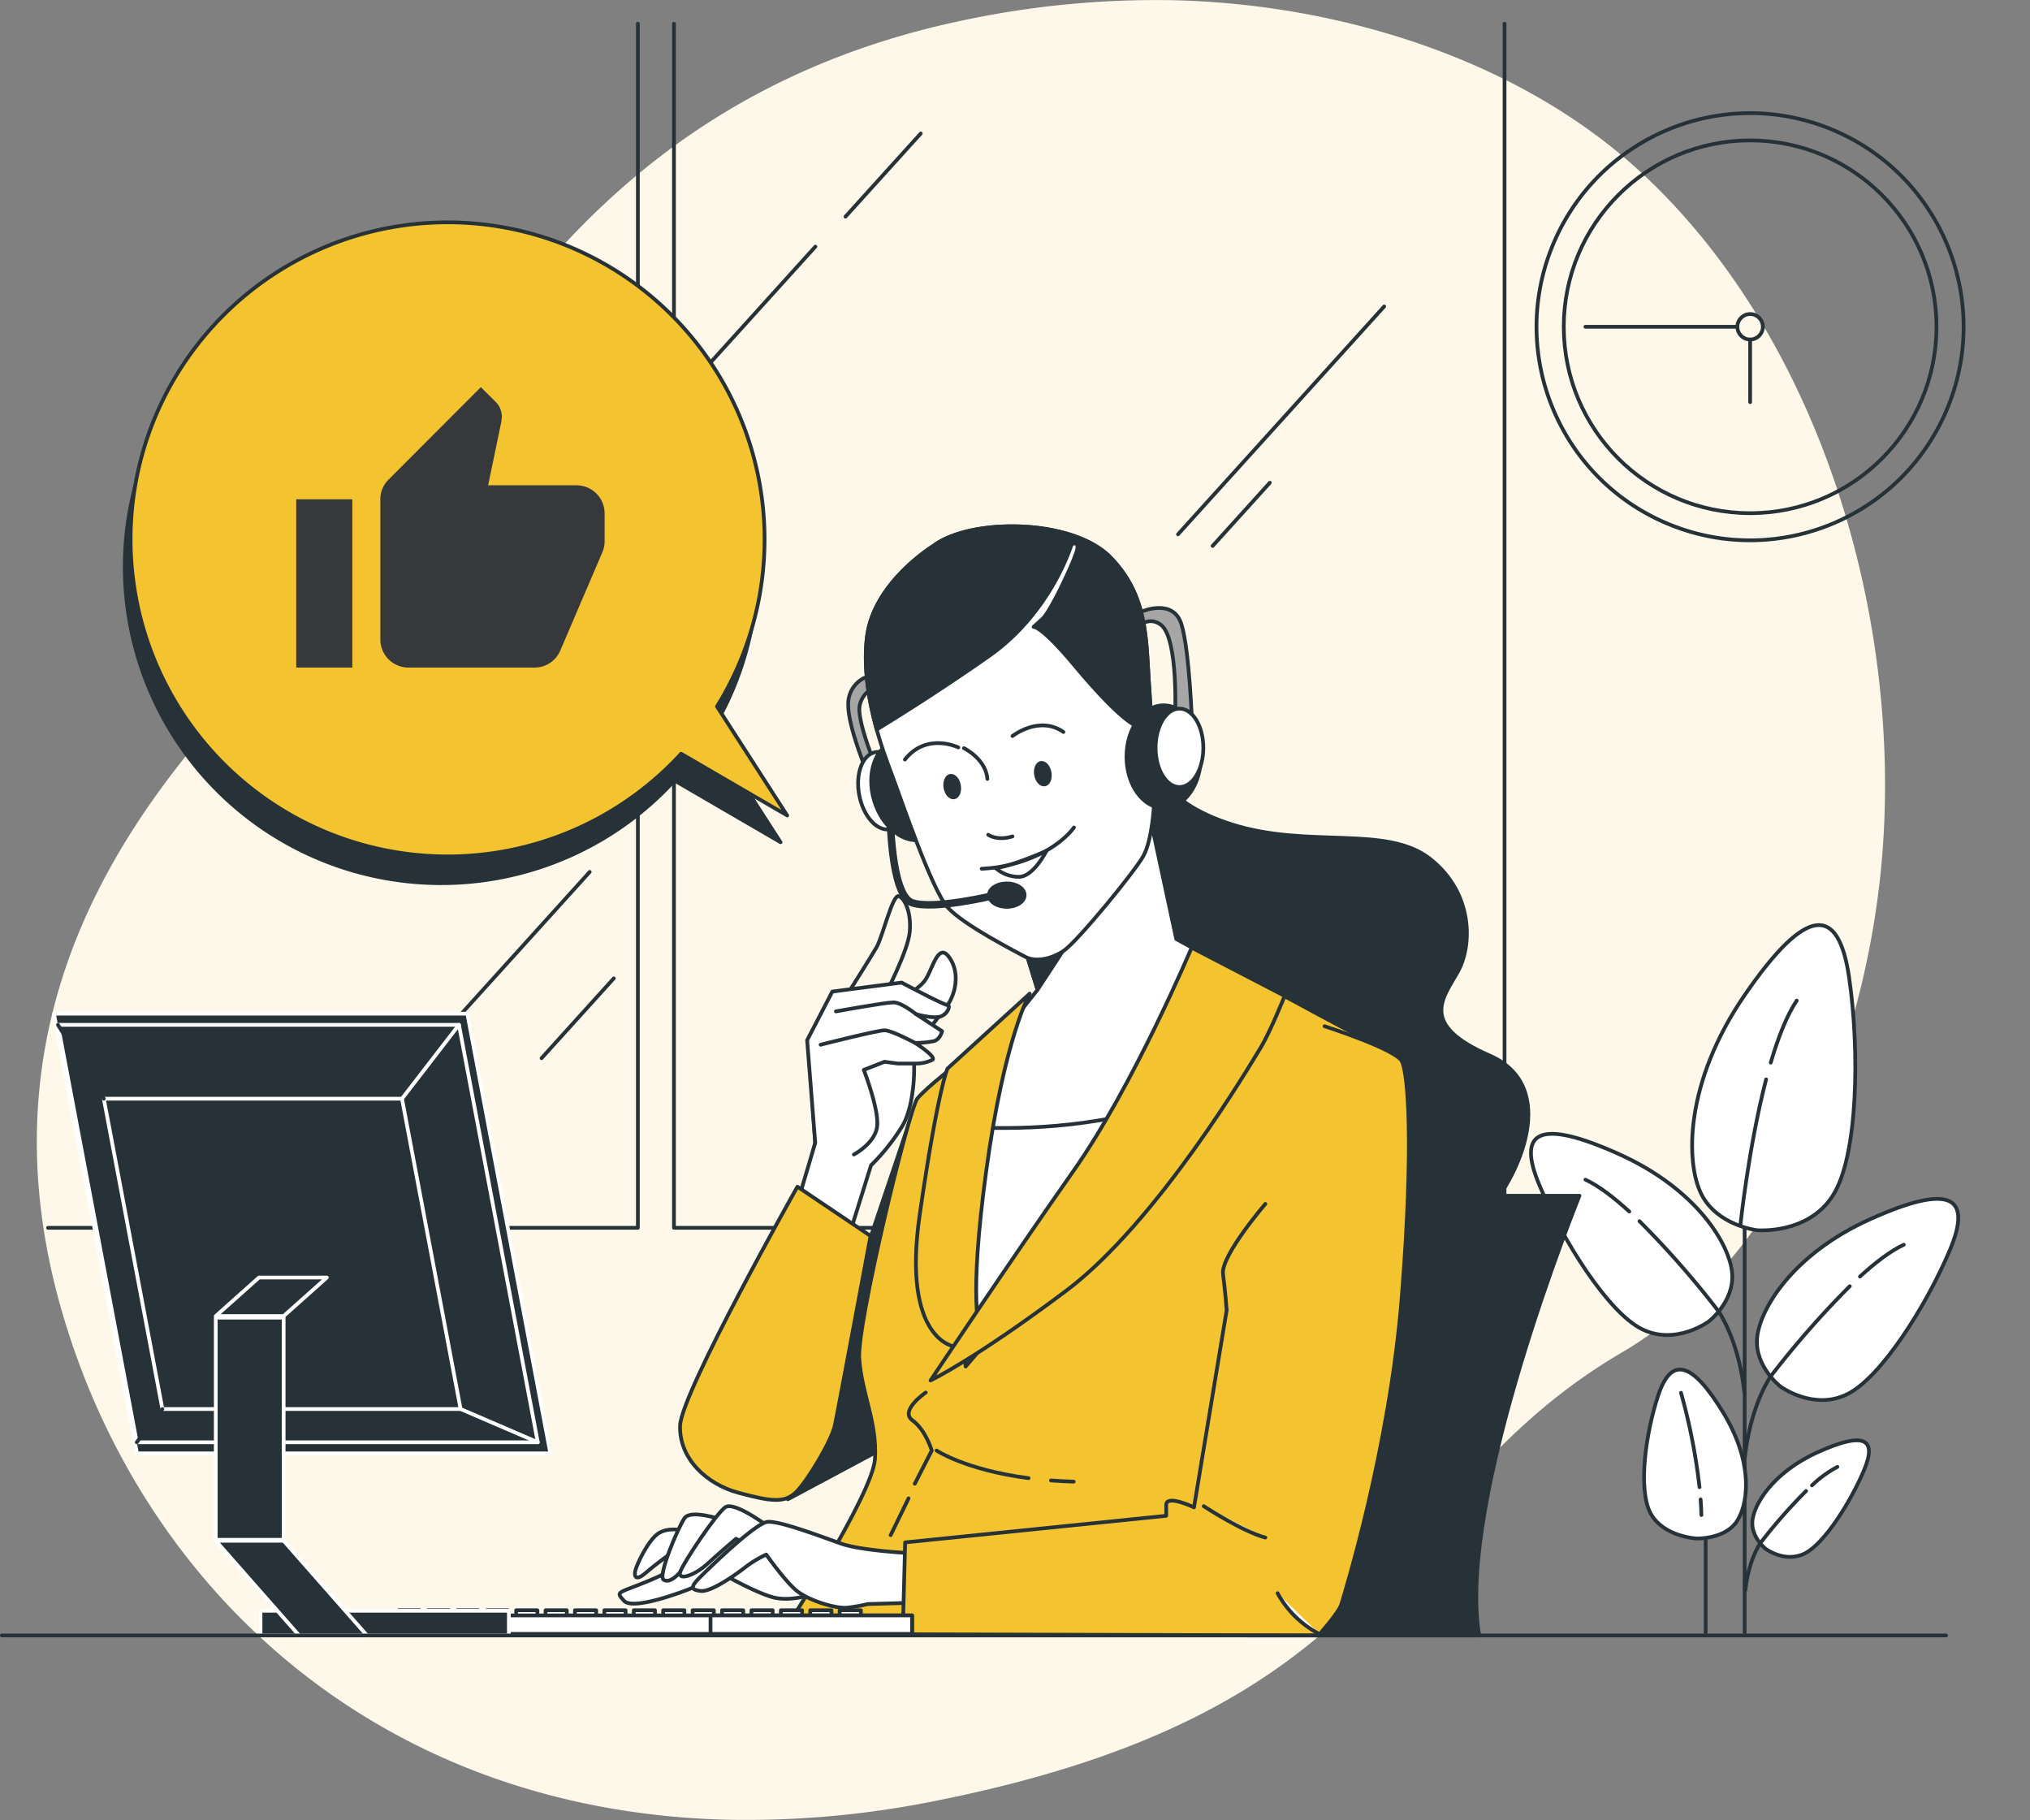
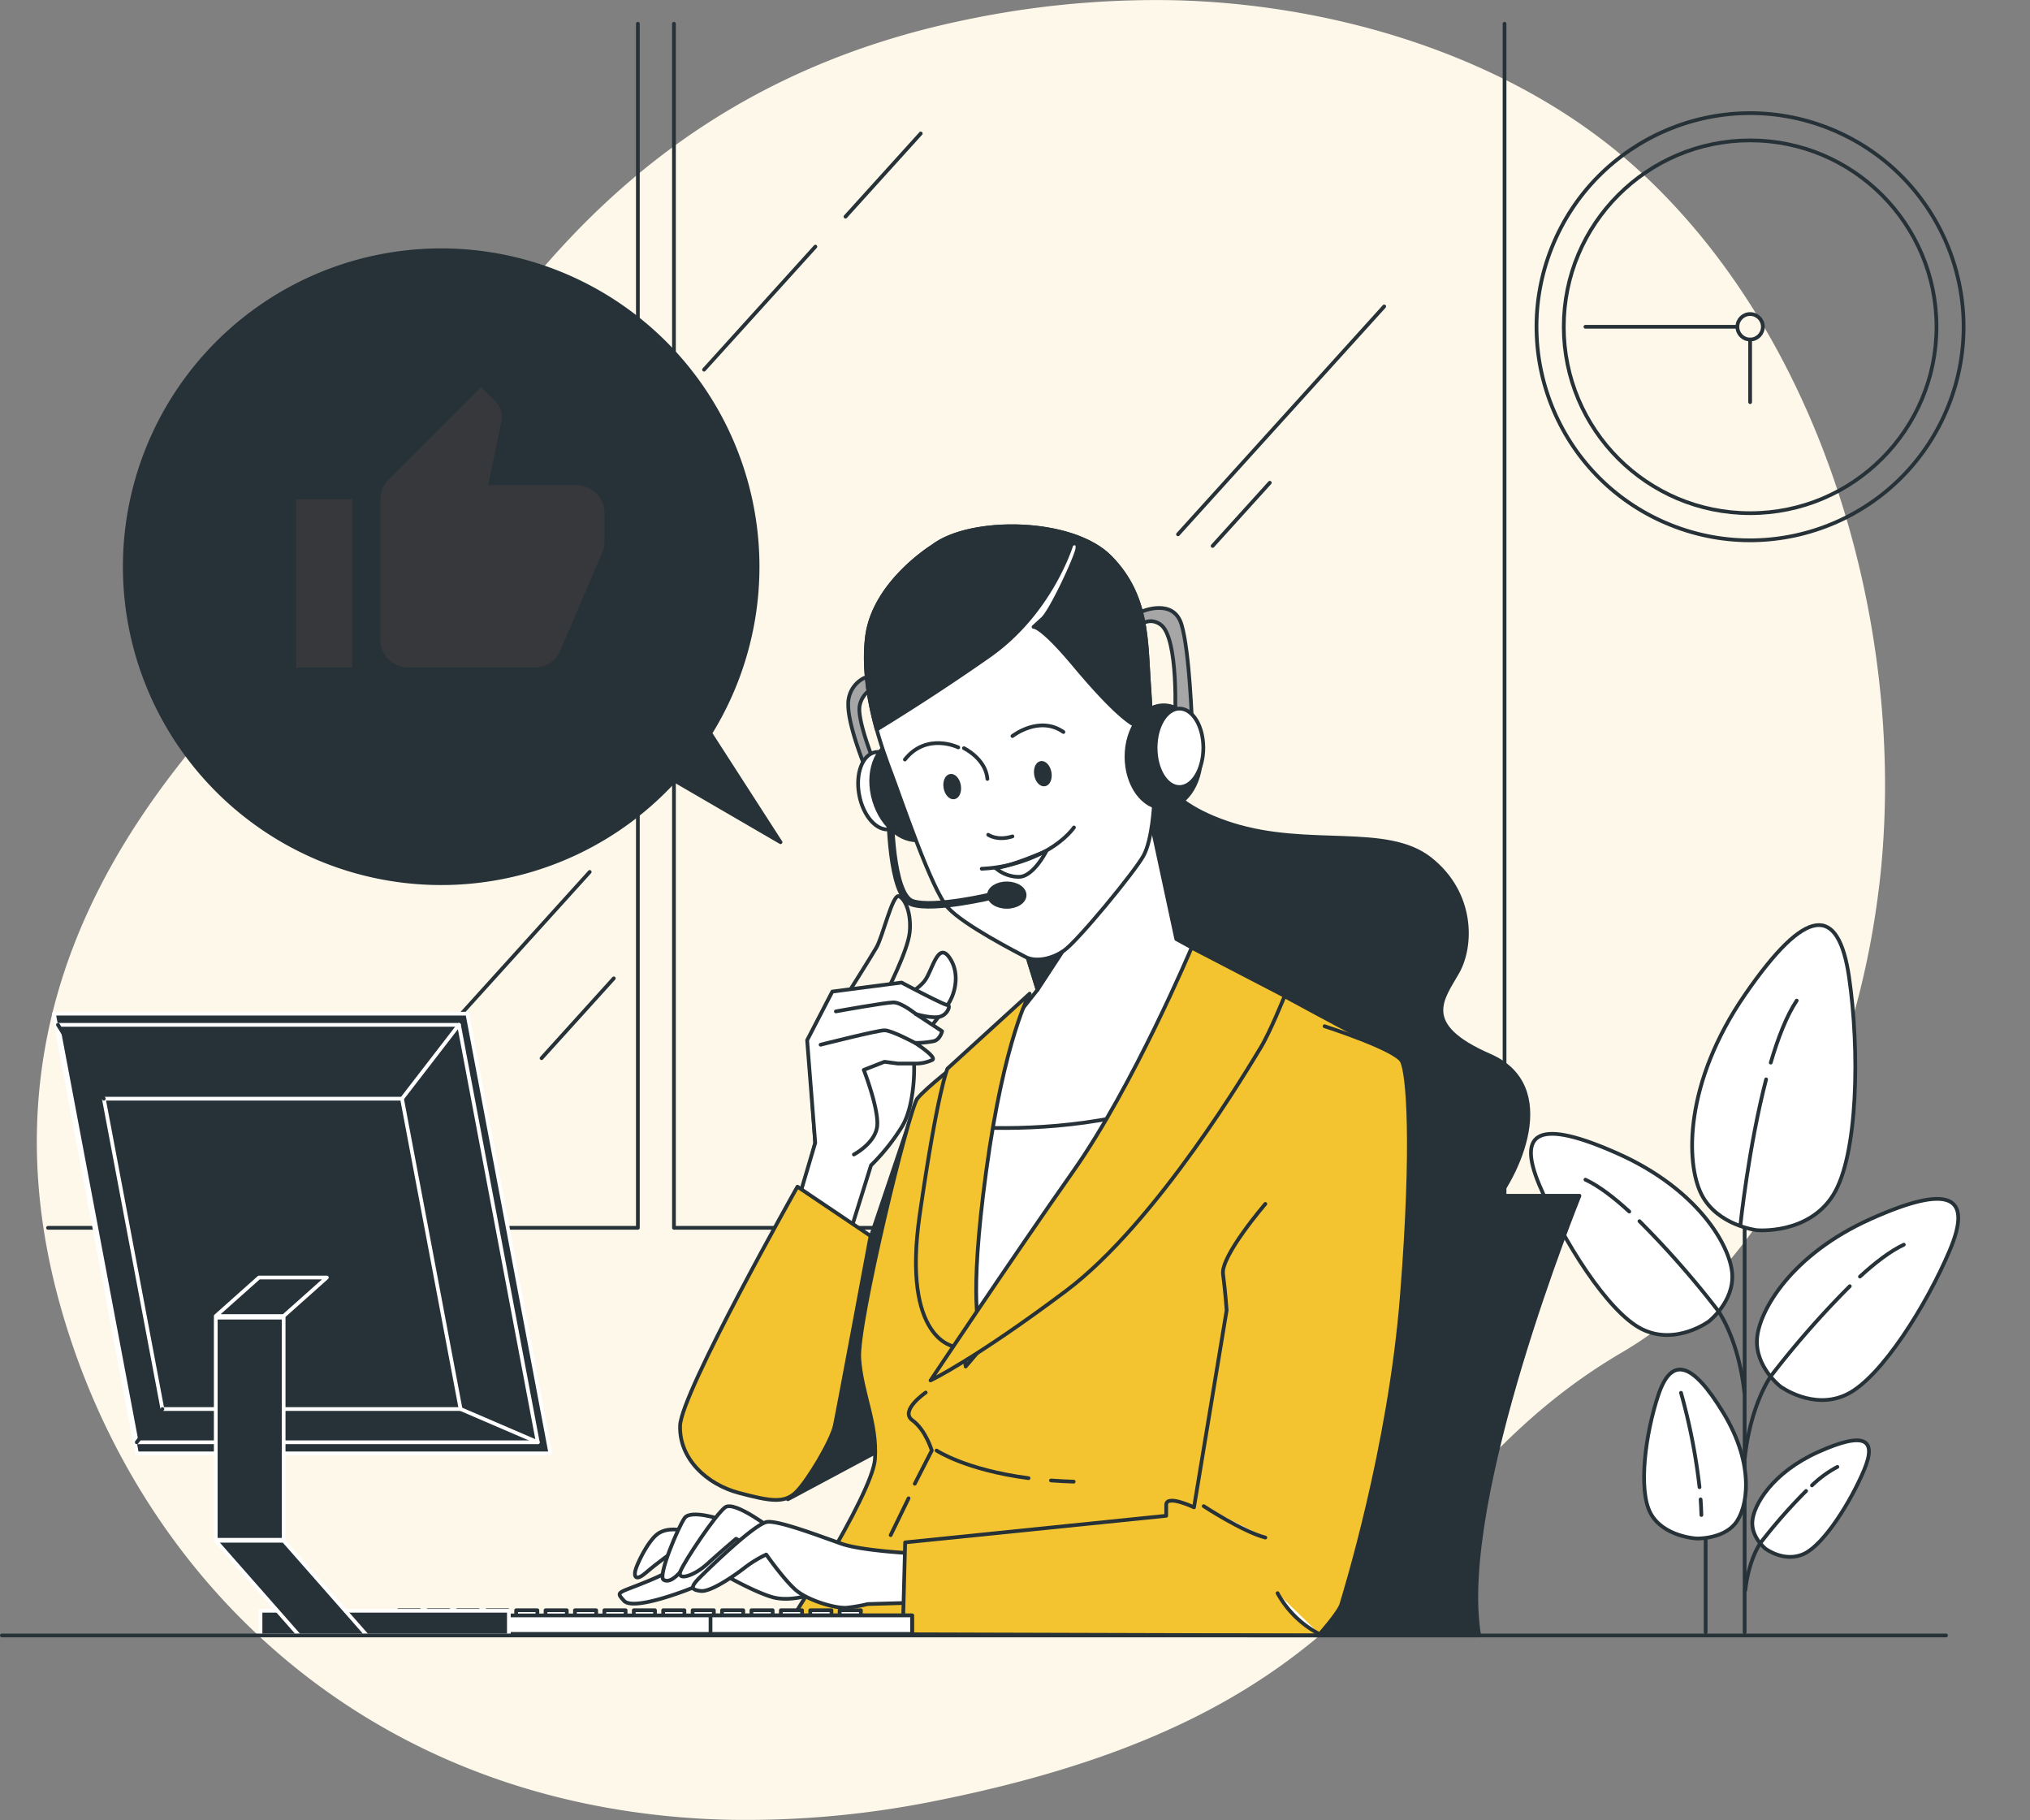
<svg xmlns="http://www.w3.org/2000/svg" width="543.078" height="486.809" viewBox="0 0 543.078 486.809">
  <rect x="0" y="0" width="543.078" height="486.809" fill="#808080" stroke="none" />
  <g id="Conseiller-01" transform="translate(-13.56 -39.631)">
    <g id="Background_Simple" transform="translate(23.416 39.631)">
      <g id="Groupe_219" data-name="Groupe 219">
        <path id="Tracé_2023" data-name="Tracé 2023" d="M515.138,276.55c-5.461,46.287-26.6,100.11-68.815,124.827-63.776,37.36-58.44,94.832-182.926,119.811a255.357,255.357,0,0,1-55.191,5.21,211.589,211.589,0,0,1-27.088-2.212C102,512.626,48.755,457.64,29.225,391.253c-25.709-87.307,25.618-144.471,59.649-178.9S147.816,70.606,270,45.091a248.216,248.216,0,0,1,56.73-5.393c43.471,1.072,90.887,15.345,123.7,45.136q3.694,3.352,7.194,6.954c45.6,46.812,64.984,121.658,57.528,184.761Z" transform="translate(-22.267 -39.631)" fill="#fdf8e9" />
      </g>
    </g>
    <g id="Plant" transform="translate(423.133 287.072)">
      <g id="Groupe_225" data-name="Groupe 225">
        <line id="Ligne_60" data-name="Ligne 60" y1="128.658" transform="translate(57.163 60.516)" fill="none" stroke="#263238" stroke-linecap="round" stroke-linejoin="round" stroke-width="1" />
        <line id="Ligne_61" data-name="Ligne 61" y1="63.799" transform="translate(46.731 125.375)" fill="none" stroke="#263238" stroke-linecap="round" stroke-linejoin="round" stroke-width="1" />
        <g id="Groupe_220" data-name="Groupe 220" transform="translate(43.112)">
          <path id="Tracé_2025" data-name="Tracé 2025" d="M428,338.277s-10.512-1.208-14.787-9.531-4.72-29.79,11.652-53.527,24.956-24.044,27.807-4.629,2.44,47.61-4.253,58.292-20.407,9.394-20.407,9.394Z" transform="translate(-410.686 -256.67)" fill="#fff" stroke="#263238" stroke-linecap="round" stroke-linejoin="round" stroke-width="1" />
          <path id="Tracé_2026" data-name="Tracé 2026" d="M429.14,290.978c1.938-6.612,4.252-12.564,6.943-16.588" transform="translate(-408.101 -254.188)" fill="none" stroke="#263238" stroke-linecap="round" stroke-linejoin="round" stroke-width="1" />
          <path id="Tracé_2027" data-name="Tracé 2027" d="M422.03,331.724s2.166-20.761,6.863-38.854" transform="translate(-409.097 -251.599)" fill="none" stroke="#263238" stroke-linecap="round" stroke-linejoin="round" stroke-width="1" />
        </g>
        <g id="Groupe_221" data-name="Groupe 221" transform="translate(57.231 73.235)">
          <path id="Tracé_2028" data-name="Tracé 2028" d="M432.126,371.04s-6.749-5.233-6.2-12.757,9.212-22.517,30.44-32.025,27.271-6.134,21.1,8.448-18.241,33.849-27.339,38.409-18-2.064-18-2.064Z" transform="translate(-422.675 -320.907)" fill="#fff" stroke="#263238" stroke-linecap="round" stroke-linejoin="round" stroke-width="1" />
          <path id="Tracé_2029" data-name="Tracé 2029" d="M450.07,340.188c4.1-3.751,8.186-6.886,11.731-8.528" transform="translate(-419.288 -319.401)" fill="none" stroke="#263238" stroke-linecap="round" stroke-linejoin="round" stroke-width="1" />
          <path id="Tracé_2030" data-name="Tracé 2030" d="M451.127,341.4a247.961,247.961,0,0,0-21,23.907s-5.438,7.308-7.057,21.855" transform="translate(-423.07 -318.036)" fill="none" stroke="#263238" stroke-linecap="round" stroke-linejoin="round" stroke-width="1" />
        </g>
        <g id="Groupe_222" data-name="Groupe 222" transform="translate(57.357 137.825)">
          <path id="Tracé_2031" data-name="Tracé 2031" d="M428.414,406.609s-3.91-3.033-3.591-7.388,5.336-13.043,17.637-18.56,15.8-3.557,12.233,4.891-10.569,19.609-15.836,22.254-10.432-1.2-10.432-1.2Z" transform="translate(-422.953 -377.561)" fill="#fff" stroke="#263238" stroke-linecap="round" stroke-linejoin="round" stroke-width="1" />
          <path id="Tracé_2032" data-name="Tracé 2032" d="M438.81,388.738a30.025,30.025,0,0,1,6.795-4.948" transform="translate(-420.991 -376.688)" fill="none" stroke="#263238" stroke-linecap="round" stroke-linejoin="round" stroke-width="1" />
          <path id="Tracé_2033" data-name="Tracé 2033" d="M439.426,389.44a142.84,142.84,0,0,0-12.165,13.852s-3.147,4.241-4.081,12.666" transform="translate(-423.18 -375.897)" fill="none" stroke="#263238" stroke-linecap="round" stroke-linejoin="round" stroke-width="1" />
        </g>
        <g id="Groupe_223" data-name="Groupe 223" transform="translate(0 55.838)">
          <path id="Tracé_2034" data-name="Tracé 2034" d="M420.5,355.78s6.749-5.233,6.2-12.758-9.212-22.517-30.44-32.025-27.271-6.134-21.1,8.448S393.4,353.294,402.5,357.855s18-2.064,18-2.064Z" transform="translate(-372.871 -305.647)" fill="#fff" stroke="#263238" stroke-linecap="round" stroke-linejoin="round" stroke-width="1" />
          <path id="Tracé_2035" data-name="Tracé 2035" d="M397.381,324.928c-4.1-3.751-8.186-6.886-11.731-8.528" transform="translate(-371.08 -304.141)" fill="none" stroke="#263238" stroke-linecap="round" stroke-linejoin="round" stroke-width="1" />
          <path id="Tracé_2036" data-name="Tracé 2036" d="M398.33,326.14a247.959,247.959,0,0,1,21,23.907s5.438,7.308,7.057,21.855" transform="translate(-369.304 -302.776)" fill="none" stroke="#263238" stroke-linecap="round" stroke-linejoin="round" stroke-width="1" />
        </g>
        <g id="Groupe_224" data-name="Groupe 224" transform="translate(30.255 118.89)">
          <path id="Tracé_2037" data-name="Tracé 2037" d="M413.467,406.142s6.829.217,10.249-3.9,5.472-15.6-3.078-29.688-14.012-14.946-17.42-4.766-5.472,25.355-2.052,31.637S413.467,406.142,413.467,406.142Z" transform="translate(-399.408 -360.952)" fill="#fff" stroke="#263238" stroke-linecap="round" stroke-linejoin="round" stroke-width="1" />
          <path id="Tracé_2038" data-name="Tracé 2038" d="M412.68,391.41c.1,1.4.171,2.793.205,4.184" transform="translate(-397.549 -356.686)" fill="none" stroke="#263238" stroke-linecap="round" stroke-linejoin="round" stroke-width="1" />
          <path id="Tracé_2039" data-name="Tracé 2039" d="M408.08,366.41a159.891,159.891,0,0,1,4.948,25.23" transform="translate(-398.193 -360.188)" fill="none" stroke="#263238" stroke-linecap="round" stroke-linejoin="round" stroke-width="1" />
        </g>
      </g>
    </g>
    <g id="Window" transform="translate(26.407 45.98)">
      <g id="Groupe_228" data-name="Groupe 228">
        <g id="Groupe_226" data-name="Groupe 226">
          <path id="Tracé_2040" data-name="Tracé 2040" d="M24.89,367.272h157.8V45.2" transform="translate(-24.89 -45.2)" fill="none" stroke="#263238" stroke-linecap="round" stroke-linejoin="round" stroke-width="1" />
          <path id="Tracé_2041" data-name="Tracé 2041" d="M329.568,367.272H171.77V45.2" transform="translate(-4.315 -45.2)" fill="none" stroke="#263238" stroke-linecap="round" stroke-linejoin="round" stroke-width="1" />
        </g>
        <path id="Tracé_2042" data-name="Tracé 2042" d="M228.26,367.272h157.8V45.2" transform="translate(3.598 -45.2)" fill="none" stroke="#263238" stroke-linecap="round" stroke-linejoin="round" stroke-width="1" />
        <g id="Groupe_227" data-name="Groupe 227" transform="translate(109.083 29.357)">
          <line id="Ligne_62" data-name="Ligne 62" x1="55.157" y2="60.949" transform="translate(193.221 46.264)" fill="none" stroke="#263238" stroke-linecap="round" stroke-linejoin="round" stroke-width="1" />
          <line id="Ligne_63" data-name="Ligne 63" x1="15.3" y2="16.907" transform="translate(202.478 93.418)" fill="none" stroke="#263238" stroke-linecap="round" stroke-linejoin="round" stroke-width="1" />
          <line id="Ligne_64" data-name="Ligne 64" x1="29.79" y2="32.914" transform="translate(66.421 30.258)" fill="none" stroke="#263238" stroke-linecap="round" stroke-linejoin="round" stroke-width="1" />
          <line id="Ligne_65" data-name="Ligne 65" y1="22.243" x2="20.134" transform="translate(104.26)" fill="none" stroke="#263238" stroke-linecap="round" stroke-linejoin="round" stroke-width="1" />
          <line id="Ligne_66" data-name="Ligne 66" x1="19.324" y2="21.354" transform="translate(22.95 225.987)" fill="none" stroke="#263238" stroke-linecap="round" stroke-linejoin="round" stroke-width="1" />
          <line id="Ligne_67" data-name="Ligne 67" x1="35.833" y2="39.595" transform="translate(0 197.519)" fill="none" stroke="#263238" stroke-linecap="round" stroke-linejoin="round" stroke-width="1" />
        </g>
      </g>
    </g>
    <g id="Clock" transform="translate(407.509 52.786)">
      <g id="Groupe_229" data-name="Groupe 229" transform="translate(0)">
        <circle id="Ellipse_50" data-name="Ellipse 50" cx="57.118" cy="57.118" r="57.118" transform="translate(0 106.074) rotate(-68.21)" fill="none" stroke="#263238" stroke-linecap="round" stroke-linejoin="round" stroke-width="1" />
        <circle id="Ellipse_51" data-name="Ellipse 51" cx="49.856" cy="49.856" r="49.856" transform="translate(24.401 24.398)" fill="none" stroke="#263238" stroke-linecap="round" stroke-linejoin="round" stroke-width="1" />
        <circle id="Ellipse_52" data-name="Ellipse 52" cx="3.409" cy="3.409" r="3.409" transform="translate(70.848 70.845)" fill="none" stroke="#263238" stroke-linecap="round" stroke-linejoin="round" stroke-width="1" />
        <line id="Ligne_68" data-name="Ligne 68" y2="16.748" transform="translate(74.257 77.662)" fill="none" stroke="#263238" stroke-linecap="round" stroke-linejoin="round" stroke-width="1" />
        <line id="Ligne_69" data-name="Ligne 69" x1="40.655" transform="translate(30.193 74.253)" fill="none" stroke="#263238" stroke-linecap="round" stroke-linejoin="round" stroke-width="1" />
      </g>
    </g>
    <g id="Speech_Bubble" transform="translate(47.008 99.507)">
      <g id="Groupe_230" data-name="Groupe 230">
        <path id="Tracé_2043" data-name="Tracé 2043" d="M218.316,256.663l-18.788-29.152a84.646,84.646,0,1,0-9.577,12.655l28.377,16.5Z" transform="translate(-42.96 -91.272)" fill="#263238" stroke="#263238" stroke-linecap="round" stroke-linejoin="round" stroke-width="1" />
-         <path id="Tracé_2044" data-name="Tracé 2044" d="M219.887,250.393,201.1,221.241a84.8,84.8,0,1,0-9.588,12.643l28.377,16.5Z" transform="translate(-42.741 -92.15)" fill="#f4c430" stroke="#263238" stroke-linecap="round" stroke-linejoin="round" stroke-width="1" />
      </g>
    </g>
    <g id="Character" transform="translate(179.318 180.39)">
      <path id="Tracé_2057" data-name="Tracé 2057" d="M334.078,320.17h61.074s-33.017,81.3-26.826,117.611H306.42s11.56-92.848,27.647-117.611Z" transform="translate(-138.364 -141.092)" fill="#263238" stroke="#263238" stroke-linecap="round" stroke-linejoin="round" stroke-width="1" />
      <g id="Groupe_238" data-name="Groupe 238">
        <path id="Tracé_2058" data-name="Tracé 2058" d="M286.477,217.984s.616,11,21.091,17.432,41.271,0,52.888,9.178,11.31,23.235,7.342,30.269-10.4,14.069,8.562,22.323,7.639,32.412-.308,41.271-21.707,13.145-37,10.09-33.325-40.051-52.888-59.615S264.212,233.25,276.7,222.9s9.782-4.891,9.782-4.891Z" transform="translate(-143.606 -155.605)" fill="#263238" stroke="#263238" stroke-linecap="round" stroke-linejoin="round" stroke-width="1" />
        <path id="Tracé_2059" data-name="Tracé 2059" d="M282.049,183.217s8.437-3.682,10.6,3.466,2.816,26.609,2.816,26.609l-4.549-1.083s1.083-22.072-3.9-25.526-8.87,4.332-8.87,4.332l3.9-7.787Z" transform="translate(-142.324 -160.409)" fill="#a6a6a6" stroke="#263238" stroke-linecap="round" stroke-linejoin="round" stroke-width="1" />
        <path id="Tracé_2060" data-name="Tracé 2060" d="M198.5,404.542l28.821-15.414s-2-30.246-1.71-31.386,7.5-60.322,7.5-60.322l-19.78,58.611Z" transform="translate(-153.481 -144.279)" fill="#263238" stroke="#263238" stroke-linecap="round" stroke-linejoin="round" stroke-width="1" />
        <path id="Tracé_2061" data-name="Tracé 2061" d="M326.111,272.431s28.456,15.516,32.333,17.135,1.619,21.342,1.619,34.271-19.4,122.216-19.4,122.216H197.1s24.249-37.178,24.9-46.88-3.557-17.455-4.207-26.837,13.259-66.6,15.516-69.522,11.959-10.352,11.959-10.352l34.271-30.075,15.847-3.557L326.1,272.408Z" transform="translate(-153.678 -149.685)" fill="#f4c430" stroke="#263238" stroke-linecap="round" stroke-linejoin="round" stroke-width="1" />
        <g id="Groupe_234" data-name="Groupe 234" transform="translate(72.517 231.715)">
          <line id="Ligne_70" data-name="Ligne 70" x1="4.788" y2="9.85" transform="translate(0 28.297)" fill="none" stroke="#263238" stroke-linecap="round" stroke-linejoin="round" stroke-width="1" />
          <path id="Tracé_2062" data-name="Tracé 2062" d="M231.409,366.34s-7.114,4.845-3.557,7.433,5.176,8.083,5.176,8.083l-4.549,8.881" transform="translate(-222.027 -366.34)" fill="none" stroke="#263238" stroke-linecap="round" stroke-linejoin="round" stroke-width="1" />
          <path id="Tracé_2063" data-name="Tracé 2063" d="M260.24,386.97c1.927.148,3.956.251,6.077.319" transform="translate(-217.35 -363.45)" fill="none" stroke="#263238" stroke-linecap="round" stroke-linejoin="round" stroke-width="1" />
          <path id="Tracé_2064" data-name="Tracé 2064" d="M233.39,379.95s7.73,5.176,24.6,7.388" transform="translate(-221.111 -364.434)" fill="none" stroke="#263238" stroke-linecap="round" stroke-linejoin="round" stroke-width="1" />
        </g>
        <path id="Tracé_2065" data-name="Tracé 2065" d="M217,198.713a7.721,7.721,0,0,0-4.332,7.354c0,5.621,4.549,16.657,4.549,16.657l2.6-.866s-4.754-11.469-4.116-15.573a6.636,6.636,0,0,1,4.549-5.187l-.866-2.816-2.383.433Z" transform="translate(-151.497 -158.167)" fill="#a6a6a6" stroke="#263238" stroke-linecap="round" stroke-linejoin="round" stroke-width="1" />
        <path id="Tracé_2066" data-name="Tracé 2066" d="M227.818,225.2c1.106,5.689-.809,10.842-4.275,11.515s-7.16-3.4-8.254-9.086.809-10.842,4.275-11.515S226.723,219.506,227.818,225.2Z" transform="translate(-151.174 -155.679)" fill="#fff" stroke="#263238" stroke-linecap="round" stroke-linejoin="round" stroke-width="1" />
        <path id="Tracé_2067" data-name="Tracé 2067" d="M237.91,223.768c2.155,7.274-.365,14.433-5.632,16.007s-11.287-3.067-13.453-10.341.365-14.433,5.632-16.007,11.287,3.067,13.453,10.341Z" transform="translate(-150.742 -156.087)" fill="#263238" stroke="#263238" stroke-linecap="round" stroke-linejoin="round" stroke-width="1" />
        <path id="Tracé_2068" data-name="Tracé 2068" d="M254.591,261.427l5.119,16.645-16.839,21.206-2.793,16.383s-2.793,46.755-1.2,53.949,1.6,9.189,1.6,9.189,34.761-40.359,51.942-65.133,21.183-39.96,21.183-39.96l-16.782-9.189-7.992-37.167-34.237,34.077Z" transform="translate(-147.894 -154.094)" fill="#fff" stroke="#263238" stroke-linecap="round" stroke-linejoin="round" stroke-width="1" />
        <path id="Tracé_2069" data-name="Tracé 2069" d="M279.246,243.11l-21.422,32.754-5.974-19.279Z" transform="translate(-146.008 -151.887)" fill="#263238" stroke="#263238" stroke-linecap="round" stroke-linejoin="round" stroke-width="1" />
        <path id="Tracé_2070" data-name="Tracé 2070" d="M240.237,304.824l-.16.935s-2.793,46.755-1.2,53.949,1.6,9.189,1.6,9.189,34.761-40.359,51.942-65.133c1.345-1.938,2.6-3.819,3.8-5.643-21.513,7.365-43.448,7.49-55.978,6.7Z" transform="translate(-147.894 -144.181)" fill="#fff" stroke="#263238" stroke-linecap="round" stroke-linejoin="round" stroke-width="1" />
        <g id="Groupe_235" data-name="Groupe 235" transform="translate(65.86)">
          <path id="Tracé_2071" data-name="Tracé 2071" d="M234.827,168.379s-16.007,9.736-17.74,24.443,4.332,30.509,6.7,36.779,10.6,30.725,14.924,35.479,18.39,11.9,20.772,13.2,6.7.866,10.386-1.733,18.823-20.989,21.205-25.31,2.816-13.852,2.816-13.852-.433-19.039-1.3-31.375-.217-24.238-10.386-34.613-37.429-10.6-47.382-3.033Z" transform="translate(-216.781 -163.095)" fill="#fff" stroke="#263238" stroke-linecap="round" stroke-linejoin="round" stroke-width="1" />
          <path id="Tracé_2072" data-name="Tracé 2072" d="M292.6,206.023c-.866-12.336-.217-24.227-10.386-34.613s-37.429-10.6-47.382-3.033c0,0-16.007,9.736-17.74,24.443-1,8.551.616,17.443,2.622,24.649,3.682-2.235,16.1-9.884,30.052-19.666,16.657-11.686,22.072-29.859,22.072-29.859s1.949-1.083,1.516,1.3-6.92,16.44-9.3,18.606l-2.383,2.166s1.95-.433,10.819,10.17,13.852,14.924,16.44,16.223a14.069,14.069,0,0,0,4.3.844c-.171-3.888-.376-7.81-.616-11.23Z" transform="translate(-216.781 -163.094)" fill="#263238" stroke="#263238" stroke-linecap="round" stroke-linejoin="round" stroke-width="1" />
          <path id="Tracé_2073" data-name="Tracé 2073" d="M260.363,221.186c.285,1.585-.308,3.021-1.3,3.192s-2.041-.969-2.314-2.554.308-3.021,1.3-3.192S260.089,219.6,260.363,221.186Z" transform="translate(-211.192 -155.318)" fill="#263238" stroke="#263238" stroke-linecap="round" stroke-linejoin="round" stroke-width="1" />
          <path id="Tracé_2074" data-name="Tracé 2074" d="M239.1,224.216c.285,1.585-.308,3.021-1.3,3.192s-2.041-.969-2.314-2.554.308-3.021,1.3-3.192S238.829,222.631,239.1,224.216Z" transform="translate(-214.17 -154.894)" fill="#263238" stroke="#263238" stroke-linecap="round" stroke-linejoin="round" stroke-width="1" />
          <path id="Tracé_2075" data-name="Tracé 2075" d="M251.2,212.671s7.137-5.621,13.635-1.083" transform="translate(-211.959 -156.55)" fill="none" stroke="#263238" stroke-linecap="round" stroke-linejoin="round" stroke-width="1" />
          <path id="Tracé_2076" data-name="Tracé 2076" d="M240.245,215.121s-8.437-4.116-14.285,3.249" transform="translate(-215.495 -155.968)" fill="none" stroke="#263238" stroke-linecap="round" stroke-linejoin="round" stroke-width="1" />
          <path id="Tracé_2077" data-name="Tracé 2077" d="M239.82,215.17s5.837,2.816,6.27,8.22" transform="translate(-213.553 -155.801)" fill="none" stroke="#263238" stroke-linecap="round" stroke-linejoin="round" stroke-width="1" />
          <path id="Tracé_2078" data-name="Tracé 2078" d="M245.51,235.48s2.383,1.733,6.487.433" transform="translate(-212.756 -152.956)" fill="none" stroke="#263238" stroke-linecap="round" stroke-linejoin="round" stroke-width="1" />
          <path id="Tracé_2079" data-name="Tracé 2079" d="M243.99,244.806a39.531,39.531,0,0,0,14.069-3.249c7.57-3.249,10.6-7.787,10.6-7.787" transform="translate(-212.969 -153.195)" fill="none" stroke="#263238" stroke-linecap="round" stroke-linejoin="round" stroke-width="1" />
          <path id="Tracé_2080" data-name="Tracé 2080" d="M247.221,243.818a9.426,9.426,0,0,0,6.27,2.383c3.888,0,7.354-6.92,7.354-6.92s-9.953,4.332-13.635,4.549Z" transform="translate(-212.518 -152.423)" fill="none" stroke="#263238" stroke-linecap="round" stroke-linejoin="round" stroke-width="1" />
        </g>
        <ellipse id="Ellipse_53" data-name="Ellipse 53" cx="9.953" cy="13.738" rx="9.953" ry="13.738" transform="translate(135.609 47.9)" fill="#263238" stroke="#263238" stroke-linecap="round" stroke-linejoin="round" stroke-width="1" />
        <ellipse id="Ellipse_54" data-name="Ellipse 54" cx="6.384" cy="10.489" rx="6.384" ry="10.489" transform="translate(143.396 48.778)" fill="#fff" stroke="#263238" stroke-linecap="round" stroke-linejoin="round" stroke-width="1" />
        <path id="Tracé_2081" data-name="Tracé 2081" d="M222.49,230.02s.057,22.471,5.906,24.421,21.855-1.95,21.855-1.95" transform="translate(-150.121 -153.72)" fill="none" stroke="#263238" stroke-linecap="round" stroke-linejoin="round" stroke-width="2" />
        <path id="Tracé_2082" data-name="Tracé 2082" d="M255.221,250.025c0,1.733-2.132,3.135-4.766,3.135s-4.766-1.4-4.766-3.135,2.132-3.135,4.766-3.135S255.221,248.292,255.221,250.025Z" transform="translate(-146.871 -151.357)" fill="#263238" stroke="#263238" stroke-linecap="round" stroke-linejoin="round" stroke-width="1" />
        <path id="Tracé_2083" data-name="Tracé 2083" d="M258.98,272.75s-6.795,11.959-11.64,47.53-1.619,42.685-1.619,42.685l-6.795,4.207s-14.228-1.619-9.371-35.24,7.433-39.128,7.433-39.128l21.992-20.043Z" transform="translate(-149.273 -147.735)" fill="#f4c430" stroke="#263238" stroke-linecap="round" stroke-linejoin="round" stroke-width="1" />
        <path id="Tracé_2084" data-name="Tracé 2084" d="M301.821,261.971s-15.516,36.859-31.683,59.82-38.158,55.932-38.158,55.932,11.64-5.5,36.209-23.93,49.468-60.789,52.056-65,6.464-13.909,6.464-13.909l-24.9-12.928Z" transform="translate(-148.792 -149.246)" fill="#f4c430" stroke="#263238" stroke-linecap="round" stroke-linejoin="round" stroke-width="1" />
        <g id="Groupe_236" data-name="Groupe 236" transform="translate(0 262.129)">
          <path id="Tracé_2085" data-name="Tracé 2085" d="M177.73,406.7a80.5,80.5,0,0,1-11.9,5.951c-7.274,2.976-7.946,2.44-5.621,4.959s14.547-1.984,17.854-3.306S187.648,411,187.648,411s7.6,4.3,12.233,5.621,10.249-.661,10.249-.661.331-5.29-3.637-8.266-12.564-9.919-15.539-9.588-13.225,8.6-13.225,8.6Z" transform="translate(-159.013 -392.306)" fill="#fff" stroke="#263238" stroke-linecap="round" stroke-linejoin="round" stroke-width="1" />
          <path id="Tracé_2086" data-name="Tracé 2086" d="M175.243,398.711s-3.967-.992-6.612.992-5.621,8.266-5.951,9.919.331,2.645,2.976.331,7.274-5.621,7.274-5.621l3.967-1.323Z" transform="translate(-158.51 -392.254)" fill="#fff" stroke="#263238" stroke-linecap="round" stroke-linejoin="round" stroke-width="1" />
          <path id="Tracé_2087" data-name="Tracé 2087" d="M184.586,396.227s-7.935-2.645-9.588-.331-7.274,15.539-5.621,16.531,3.967-.992,6.943-5.29,4.629-6.612,4.629-6.612l3.967-.661Z" transform="translate(-157.603 -392.746)" fill="#fff" stroke="#263238" stroke-linecap="round" stroke-linejoin="round" stroke-width="1" />
          <path id="Tracé_2088" data-name="Tracé 2088" d="M198.184,399.462s-10.352-8.083-12.928-6.145-10.99,14.547-11.959,17.135,3.557,1.288,7.114-1.938,7.764-6.795,7.764-6.795l8.083,4.207,1.938-6.464Z" transform="translate(-157.031 -393.017)" fill="#fff" stroke="#263238" stroke-linecap="round" stroke-linejoin="round" stroke-width="1" />
          <path id="Tracé_2089" data-name="Tracé 2089" d="M234.944,405.095s-13.578-.65-19.074-2.588-16.486-6.145-19.723-5.814-15.517,12.29-18.1,14.878-2.326,3.283.262,3.6,8.79-3.933,11.709-6.191a31.122,31.122,0,0,1,5.814-3.557s4.526,6.464,7.764,9.371,10.99,5.176,13.909,4.845a46.15,46.15,0,0,0,5.5-.969l10.99-.319.969-13.259Z" transform="translate(-156.601 -392.504)" fill="#fff" stroke="#263238" stroke-linecap="round" stroke-linejoin="round" stroke-width="1" />
        </g>
        <path id="Tracé_2090" data-name="Tracé 2090" d="M322.459,327.93s-11.959,13.909-11.321,18.754.969,9.7.969,9.7l-8.733,52.706s-7.433-3.557-7.433-.65v2.907L226.1,418.464l-.65,24.569,111.226.319s5.5-6.145,6.145-8.4,12.928-41.385,16.166-82.451,1.619-59.489,0-62.727S338.3,280.4,338.3,280.4" transform="translate(-149.706 -146.663)" fill="#f4c430" stroke="#263238" stroke-linecap="round" stroke-linejoin="round" stroke-width="1" />
        <path id="Tracé_2091" data-name="Tracé 2091" d="M296.08,393s10.352,6.795,16.485,8.4" transform="translate(-139.813 -130.89)" fill="#fff" stroke="#263238" stroke-linecap="round" stroke-linejoin="round" stroke-width="1" />
        <g id="Groupe_237" data-name="Groupe 237" transform="translate(46.067 98.921)">
          <path id="Tracé_2092" data-name="Tracé 2092" d="M212.634,345.6l7.981-25.572a54.92,54.92,0,0,0,8.425-10.591c3.363-5.78,3.375-16.611,2.884-18.538s6.977-10.591,9.155-13.727,3.375-8.665.479-12.758-4.332,2.645-6.259,5.78-8.665,6.259-8.665,6.259l-7.228,5.78s-11.8,10.352-12.518,11.8-2.166,6.02-2.166,6.02l.958,13.966L199.42,338.34l13.2,7.274Z" transform="translate(-199.42 -248.003)" fill="#fff" stroke="#263238" stroke-linecap="round" stroke-linejoin="round" stroke-width="1" />
          <path id="Tracé_2093" data-name="Tracé 2093" d="M212.73,275.66s5.78-9.155,7.467-12.039,4.332-14.445,6.02-13.726,3.375,4.572,2.884,9.634-6.5,16.611-6.5,16.611Z" transform="translate(-197.556 -249.862)" fill="none" stroke="#263238" stroke-linecap="round" stroke-linejoin="round" stroke-width="1" />
          <path id="Tracé_2094" data-name="Tracé 2094" d="M200.48,330.128l5.062-17.1-2.166-27.453,6.738-13.008,18.538-2.406s11.321,6.02,12.279,6.02,0,2.645-2.166,3.135-6.259-.718-6.259-.718l6.977,4.572s-.479,2.166-2.166,2.645a25.427,25.427,0,0,1-5.062.479s6.02,3.853,4.572,4.572a10.5,10.5,0,0,1-4.572.958h-4.572l-3.614-.479-5.541,2.166s3.853,9.873,3.614,14.684-6.259,7.946-6.259,7.946" transform="translate(-199.271 -247.019)" fill="#fff" stroke="#263238" stroke-linecap="round" stroke-linejoin="round" stroke-width="1" />
          <path id="Tracé_2095" data-name="Tracé 2095" d="M231.2,277.945s-3.853-3.135-6.02-3.135-15.414,2.406-15.414,2.406" transform="translate(-197.97 -246.367)" fill="none" stroke="#263238" stroke-linecap="round" stroke-linejoin="round" stroke-width="1" />
          <path id="Tracé_2096" data-name="Tracé 2096" d="M231.467,284.735s-6.259-3.375-8.186-3.375-17.1,3.854-17.1,3.854" transform="translate(-198.473 -245.45)" fill="none" stroke="#263238" stroke-linecap="round" stroke-linejoin="round" stroke-width="1" />
        </g>
        <path id="Tracé_2097" data-name="Tracé 2097" d="M204.609,318.05l19.552,13.168s-8.7,46.755-9.565,50.745-7.137,14.547-10.272,17.694-6.852,2.565-15.414.285-15.984-9.132-15.7-17.979S204.6,318.05,204.6,318.05Z" transform="translate(-157.025 -141.389)" fill="#f4c430" stroke="#263238" stroke-linecap="round" stroke-linejoin="round" stroke-width="1" />
      </g>
    </g>
    <g id="Device" transform="translate(27.992 310.775)">
      <g id="Groupe_239" data-name="Groupe 239" transform="translate(88.915 159.566)">
        <rect id="Rectangle_103" data-name="Rectangle 103" width="5.678" height="1.744" transform="translate(3.261)" fill="#fff" stroke="#263238" stroke-linecap="round" stroke-linejoin="round" stroke-width="1" />
        <rect id="Rectangle_104" data-name="Rectangle 104" width="5.678" height="1.744" transform="translate(11.127)" fill="#fff" stroke="#263238" stroke-linecap="round" stroke-linejoin="round" stroke-width="1" />
        <rect id="Rectangle_105" data-name="Rectangle 105" width="5.678" height="1.744" transform="translate(18.994)" fill="#fff" stroke="#263238" stroke-linecap="round" stroke-linejoin="round" stroke-width="1" />
        <rect id="Rectangle_106" data-name="Rectangle 106" width="5.678" height="1.744" transform="translate(26.872)" fill="#fff" stroke="#263238" stroke-linecap="round" stroke-linejoin="round" stroke-width="1" />
        <rect id="Rectangle_107" data-name="Rectangle 107" width="5.678" height="1.744" transform="translate(34.738)" fill="#fff" stroke="#263238" stroke-linecap="round" stroke-linejoin="round" stroke-width="1" />
        <rect id="Rectangle_108" data-name="Rectangle 108" width="5.678" height="1.744" transform="translate(42.605)" fill="#fff" stroke="#263238" stroke-linecap="round" stroke-linejoin="round" stroke-width="1" />
        <rect id="Rectangle_109" data-name="Rectangle 109" width="5.678" height="1.744" transform="translate(50.471)" fill="#fff" stroke="#263238" stroke-linecap="round" stroke-linejoin="round" stroke-width="1" />
        <rect id="Rectangle_110" data-name="Rectangle 110" width="5.678" height="1.744" transform="translate(58.338)" fill="#fff" stroke="#263238" stroke-linecap="round" stroke-linejoin="round" stroke-width="1" />
        <rect id="Rectangle_111" data-name="Rectangle 111" width="5.678" height="1.744" transform="translate(66.204)" fill="#fff" stroke="#263238" stroke-linecap="round" stroke-linejoin="round" stroke-width="1" />
        <rect id="Rectangle_112" data-name="Rectangle 112" width="5.678" height="1.744" transform="translate(74.071)" fill="#fff" stroke="#263238" stroke-linecap="round" stroke-linejoin="round" stroke-width="1" />
        <rect id="Rectangle_113" data-name="Rectangle 113" width="5.678" height="1.744" transform="translate(81.949)" fill="#fff" stroke="#263238" stroke-linecap="round" stroke-linejoin="round" stroke-width="1" />
        <rect id="Rectangle_114" data-name="Rectangle 114" width="5.678" height="1.744" transform="translate(89.815)" fill="#fff" stroke="#263238" stroke-linecap="round" stroke-linejoin="round" stroke-width="1" />
        <rect id="Rectangle_115" data-name="Rectangle 115" width="5.678" height="1.744" transform="translate(97.682)" fill="#fff" stroke="#263238" stroke-linecap="round" stroke-linejoin="round" stroke-width="1" />
        <rect id="Rectangle_116" data-name="Rectangle 116" width="5.678" height="1.744" transform="translate(105.549)" fill="#fff" stroke="#263238" stroke-linecap="round" stroke-linejoin="round" stroke-width="1" />
        <rect id="Rectangle_117" data-name="Rectangle 117" width="5.678" height="1.744" transform="translate(113.415)" fill="#fff" stroke="#263238" stroke-linecap="round" stroke-linejoin="round" stroke-width="1" />
        <rect id="Rectangle_118" data-name="Rectangle 118" width="5.678" height="1.744" transform="translate(121.282)" fill="#fff" stroke="#263238" stroke-linecap="round" stroke-linejoin="round" stroke-width="1" />
        <rect id="Rectangle_119" data-name="Rectangle 119" width="140.674" height="4.948" transform="translate(0 1.379)" fill="#fff" stroke="#263238" stroke-linecap="round" stroke-linejoin="round" stroke-width="1" />
        <rect id="Rectangle_120" data-name="Rectangle 120" width="53.926" height="4.948" transform="translate(86.737 1.379)" fill="#fff" stroke="#263238" stroke-linecap="round" stroke-linejoin="round" stroke-width="1" />
      </g>
      <g id="Groupe_241" data-name="Groupe 241">
        <g id="Groupe_240" data-name="Groupe 240">
          <path id="Tracé_2098" data-name="Tracé 2098" d="M159.088,395.071H48.489L26.28,277.46h110.6Z" transform="translate(-26.28 -277.46)" fill="#263238" stroke="#fff" stroke-linecap="round" stroke-linejoin="round" stroke-width="1" />
          <path id="Tracé_2099" data-name="Tracé 2099" d="M155.593,391.729H48.3L27.22,280.07H134.5Z" transform="translate(-26.148 -277.094)" fill="#263238" stroke="#fff" stroke-linecap="round" stroke-linejoin="round" stroke-width="1" />
          <path id="Tracé_2100" data-name="Tracé 2100" d="M133.427,380.409H53.656L37.98,297.4h79.771Z" transform="translate(-24.641 -274.667)" fill="#263238" stroke="#fff" stroke-linecap="round" stroke-linejoin="round" stroke-width="1" />
          <line id="Ligne_71" data-name="Ligne 71" x1="12.267" y1="19.758" transform="translate(1.072 2.976)" fill="none" stroke="#263238" stroke-linecap="round" stroke-linejoin="round" stroke-width="1" />
          <line id="Ligne_72" data-name="Ligne 72" y1="19.758" x2="15.243" transform="translate(93.11 2.976)" fill="#263238" stroke="#fff" stroke-linecap="round" stroke-linejoin="round" stroke-width="1" />
          <line id="Ligne_73" data-name="Ligne 73" x2="20.658" y2="8.893" transform="translate(108.786 105.742)" fill="#263238" stroke="#fff" stroke-linecap="round" stroke-linejoin="round" stroke-width="1" />
          <line id="Ligne_74" data-name="Ligne 74" x1="6.863" y2="8.893" transform="translate(22.152 105.742)" fill="#fff" stroke="#263238" stroke-linecap="round" stroke-linejoin="round" stroke-width="1" />
        </g>
        <path id="Tracé_2101" data-name="Tracé 2101" d="M82.411,349.666H64.25L75.81,339.36H93.972Z" transform="translate(-20.961 -268.789)" fill="#263238" stroke="#fff" stroke-linecap="round" stroke-linejoin="round" stroke-width="1" />
        <rect id="Rectangle_121" data-name="Rectangle 121" width="66.444" height="6.601" transform="translate(55.26 159.702)" fill="#263238" stroke="#fff" stroke-linecap="round" stroke-linejoin="round" stroke-width="1" />
        <path id="Tracé_2102" data-name="Tracé 2102" d="M104.7,426.441H86.539L64.25,401.12H82.411Z" transform="translate(-20.961 -260.138)" fill="#263238" stroke="#fff" stroke-linecap="round" stroke-linejoin="round" stroke-width="1" />
        <rect id="Rectangle_122" data-name="Rectangle 122" width="18.161" height="59.421" transform="translate(43.289 81.299)" fill="#263238" stroke="#fff" stroke-linecap="round" stroke-linejoin="round" stroke-width="1" />
      </g>
    </g>
    <g id="Table" transform="translate(14.06 465.78)">
      <path id="Tracé_2103" data-name="Tracé 2103" d="M313.41,413.42a26.92,26.92,0,0,0,11.321,10.99" transform="translate(27.873 -413.42)" fill="#fff" stroke="#263238" stroke-linecap="round" stroke-linejoin="round" stroke-width="1" />
      <line id="Ligne_75" data-name="Ligne 75" x2="520.116" transform="translate(0 11.298)" fill="none" stroke="#263238" stroke-linecap="round" stroke-linejoin="round" stroke-width="1" />
    </g>
    <g id="baseline-thumb_up-24px" transform="translate(89.06 139.44)">
      <path id="Tracé_522" data-name="Tracé 522" d="M0,0H90V90H0Z" fill="none" />
      <path id="Tracé_523" data-name="Tracé 523" d="M1,76H16V31H1ZM83.5,34.75a7.522,7.522,0,0,0-7.5-7.5H52.338L55.9,10.112l.112-1.2a5.645,5.645,0,0,0-1.65-3.975L50.388,1,25.713,25.713A7.332,7.332,0,0,0,23.5,31V68.5A7.522,7.522,0,0,0,31,76H64.75a7.449,7.449,0,0,0,6.9-4.575L82.975,44.988A7.409,7.409,0,0,0,83.5,42.25Z" transform="translate(2.75 2.75)" fill="#36383c" />
    </g>
  </g>
</svg>